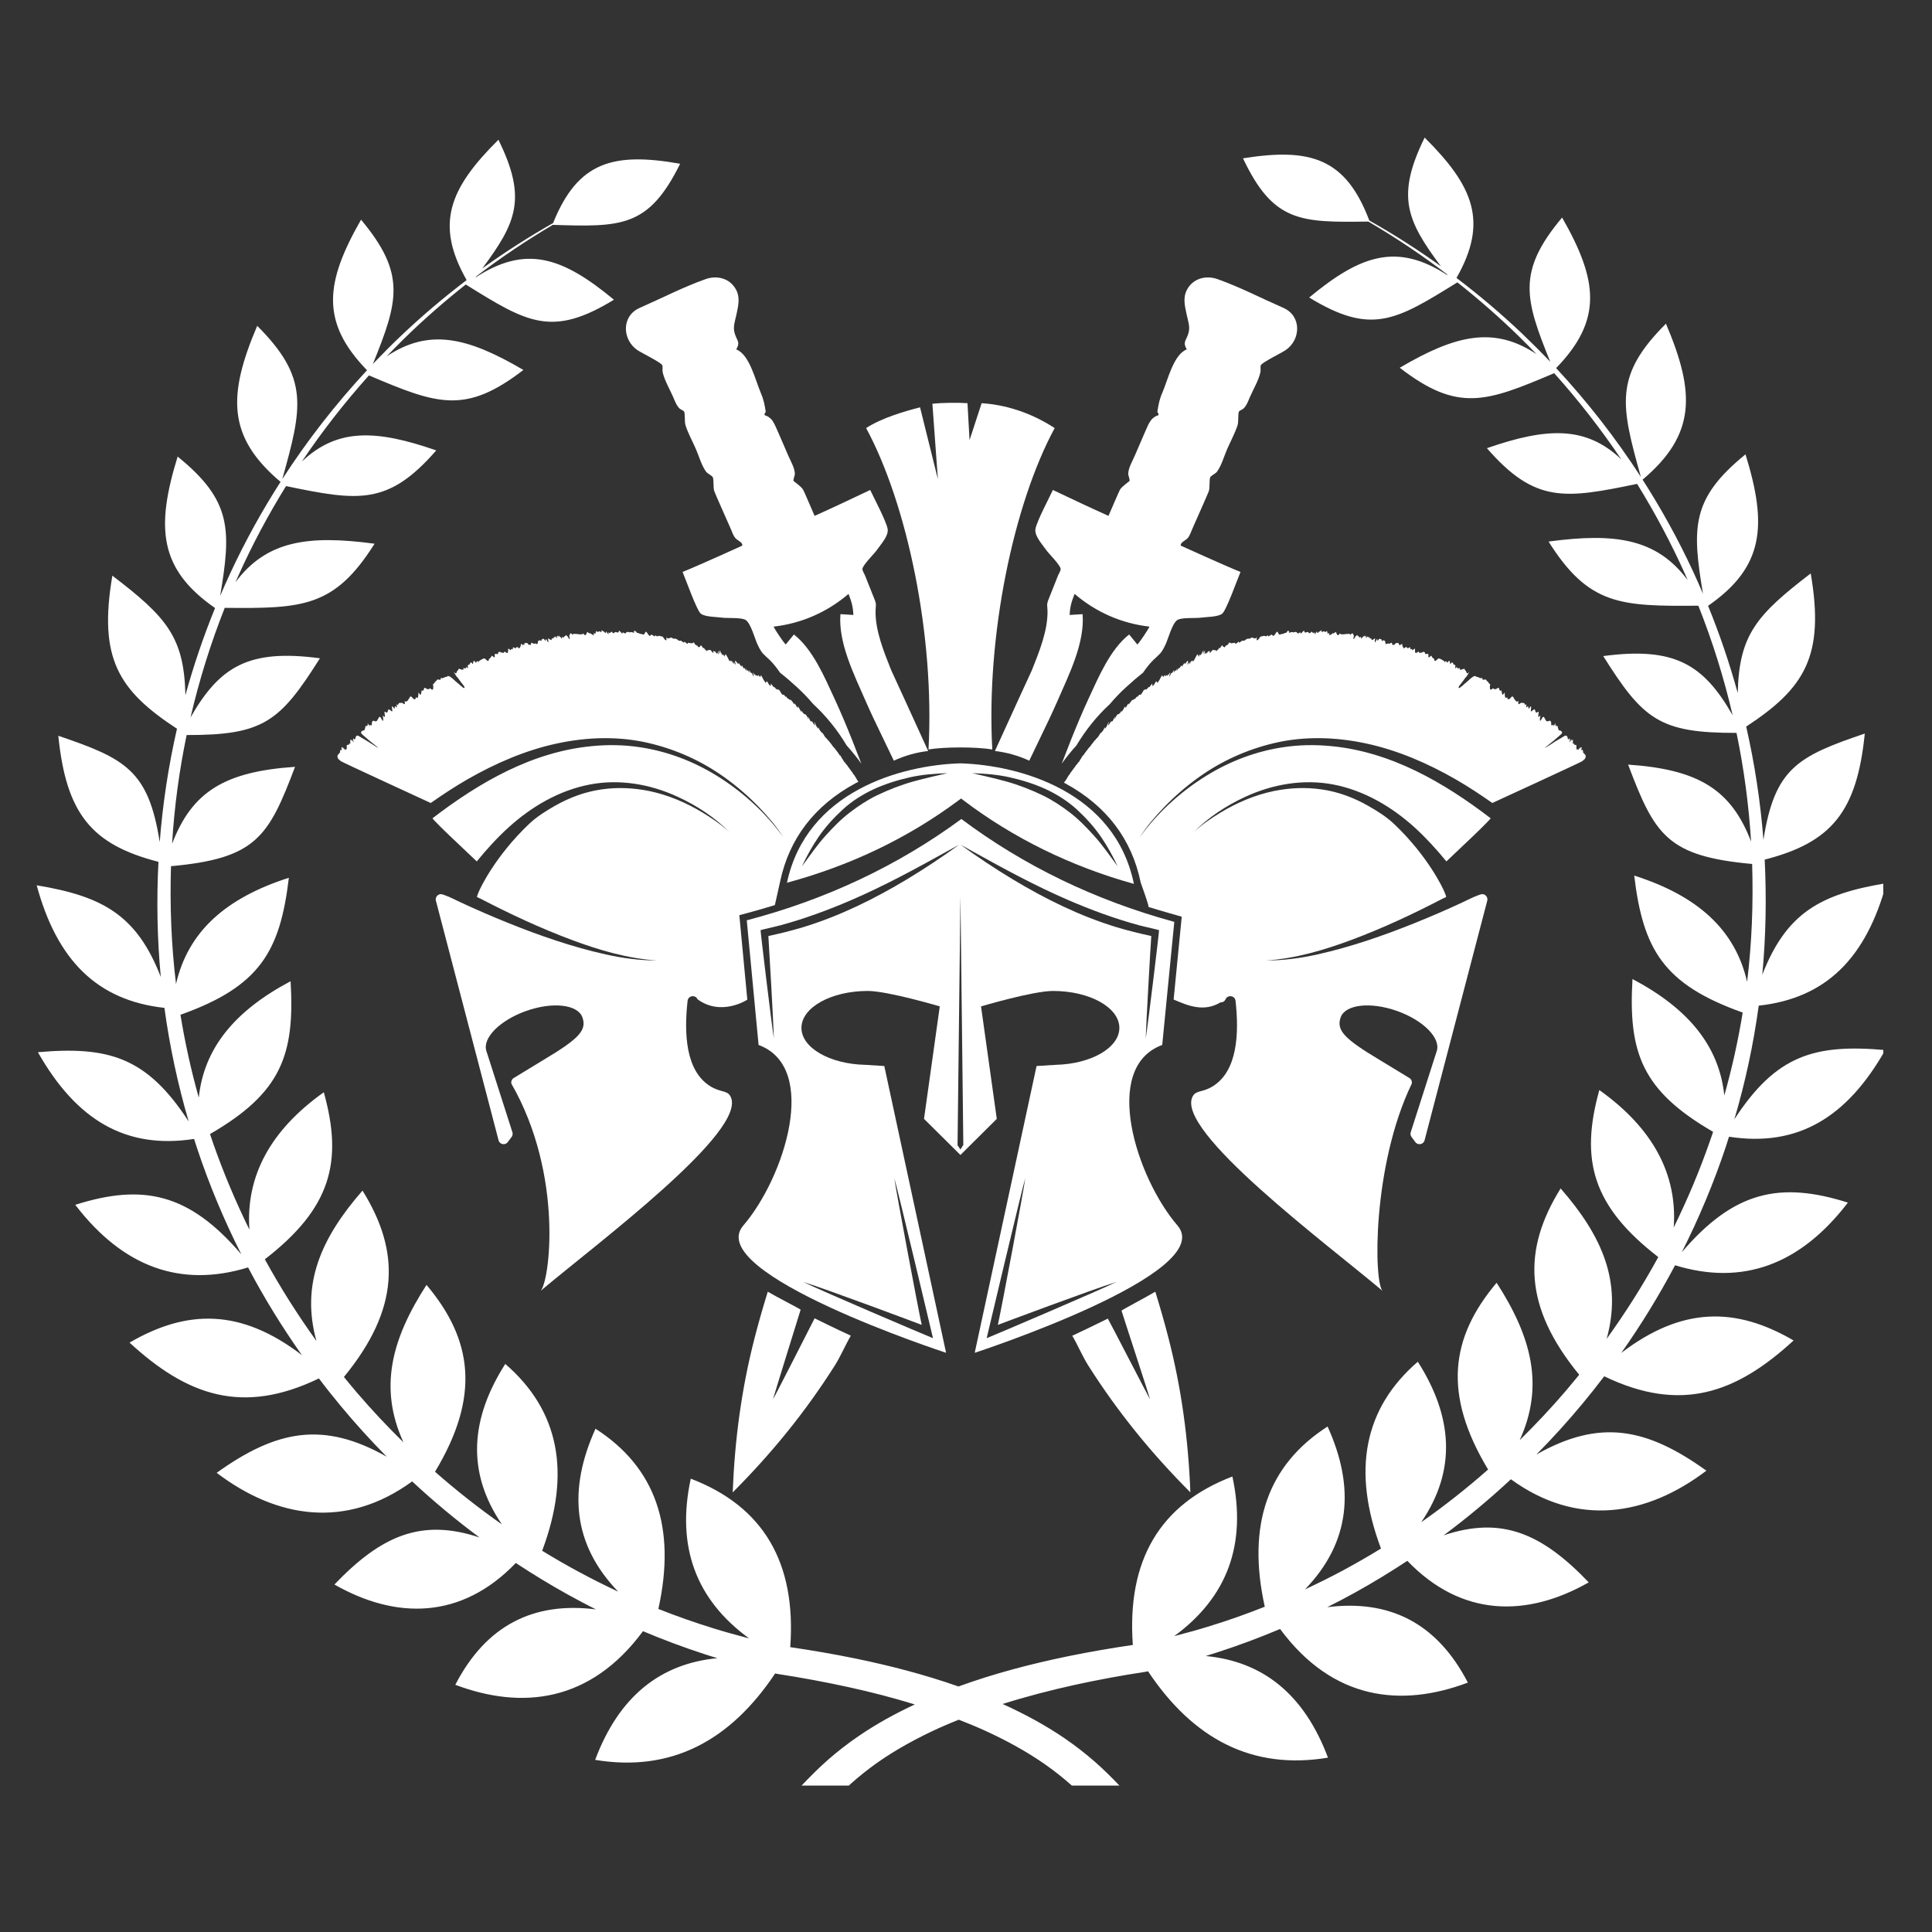
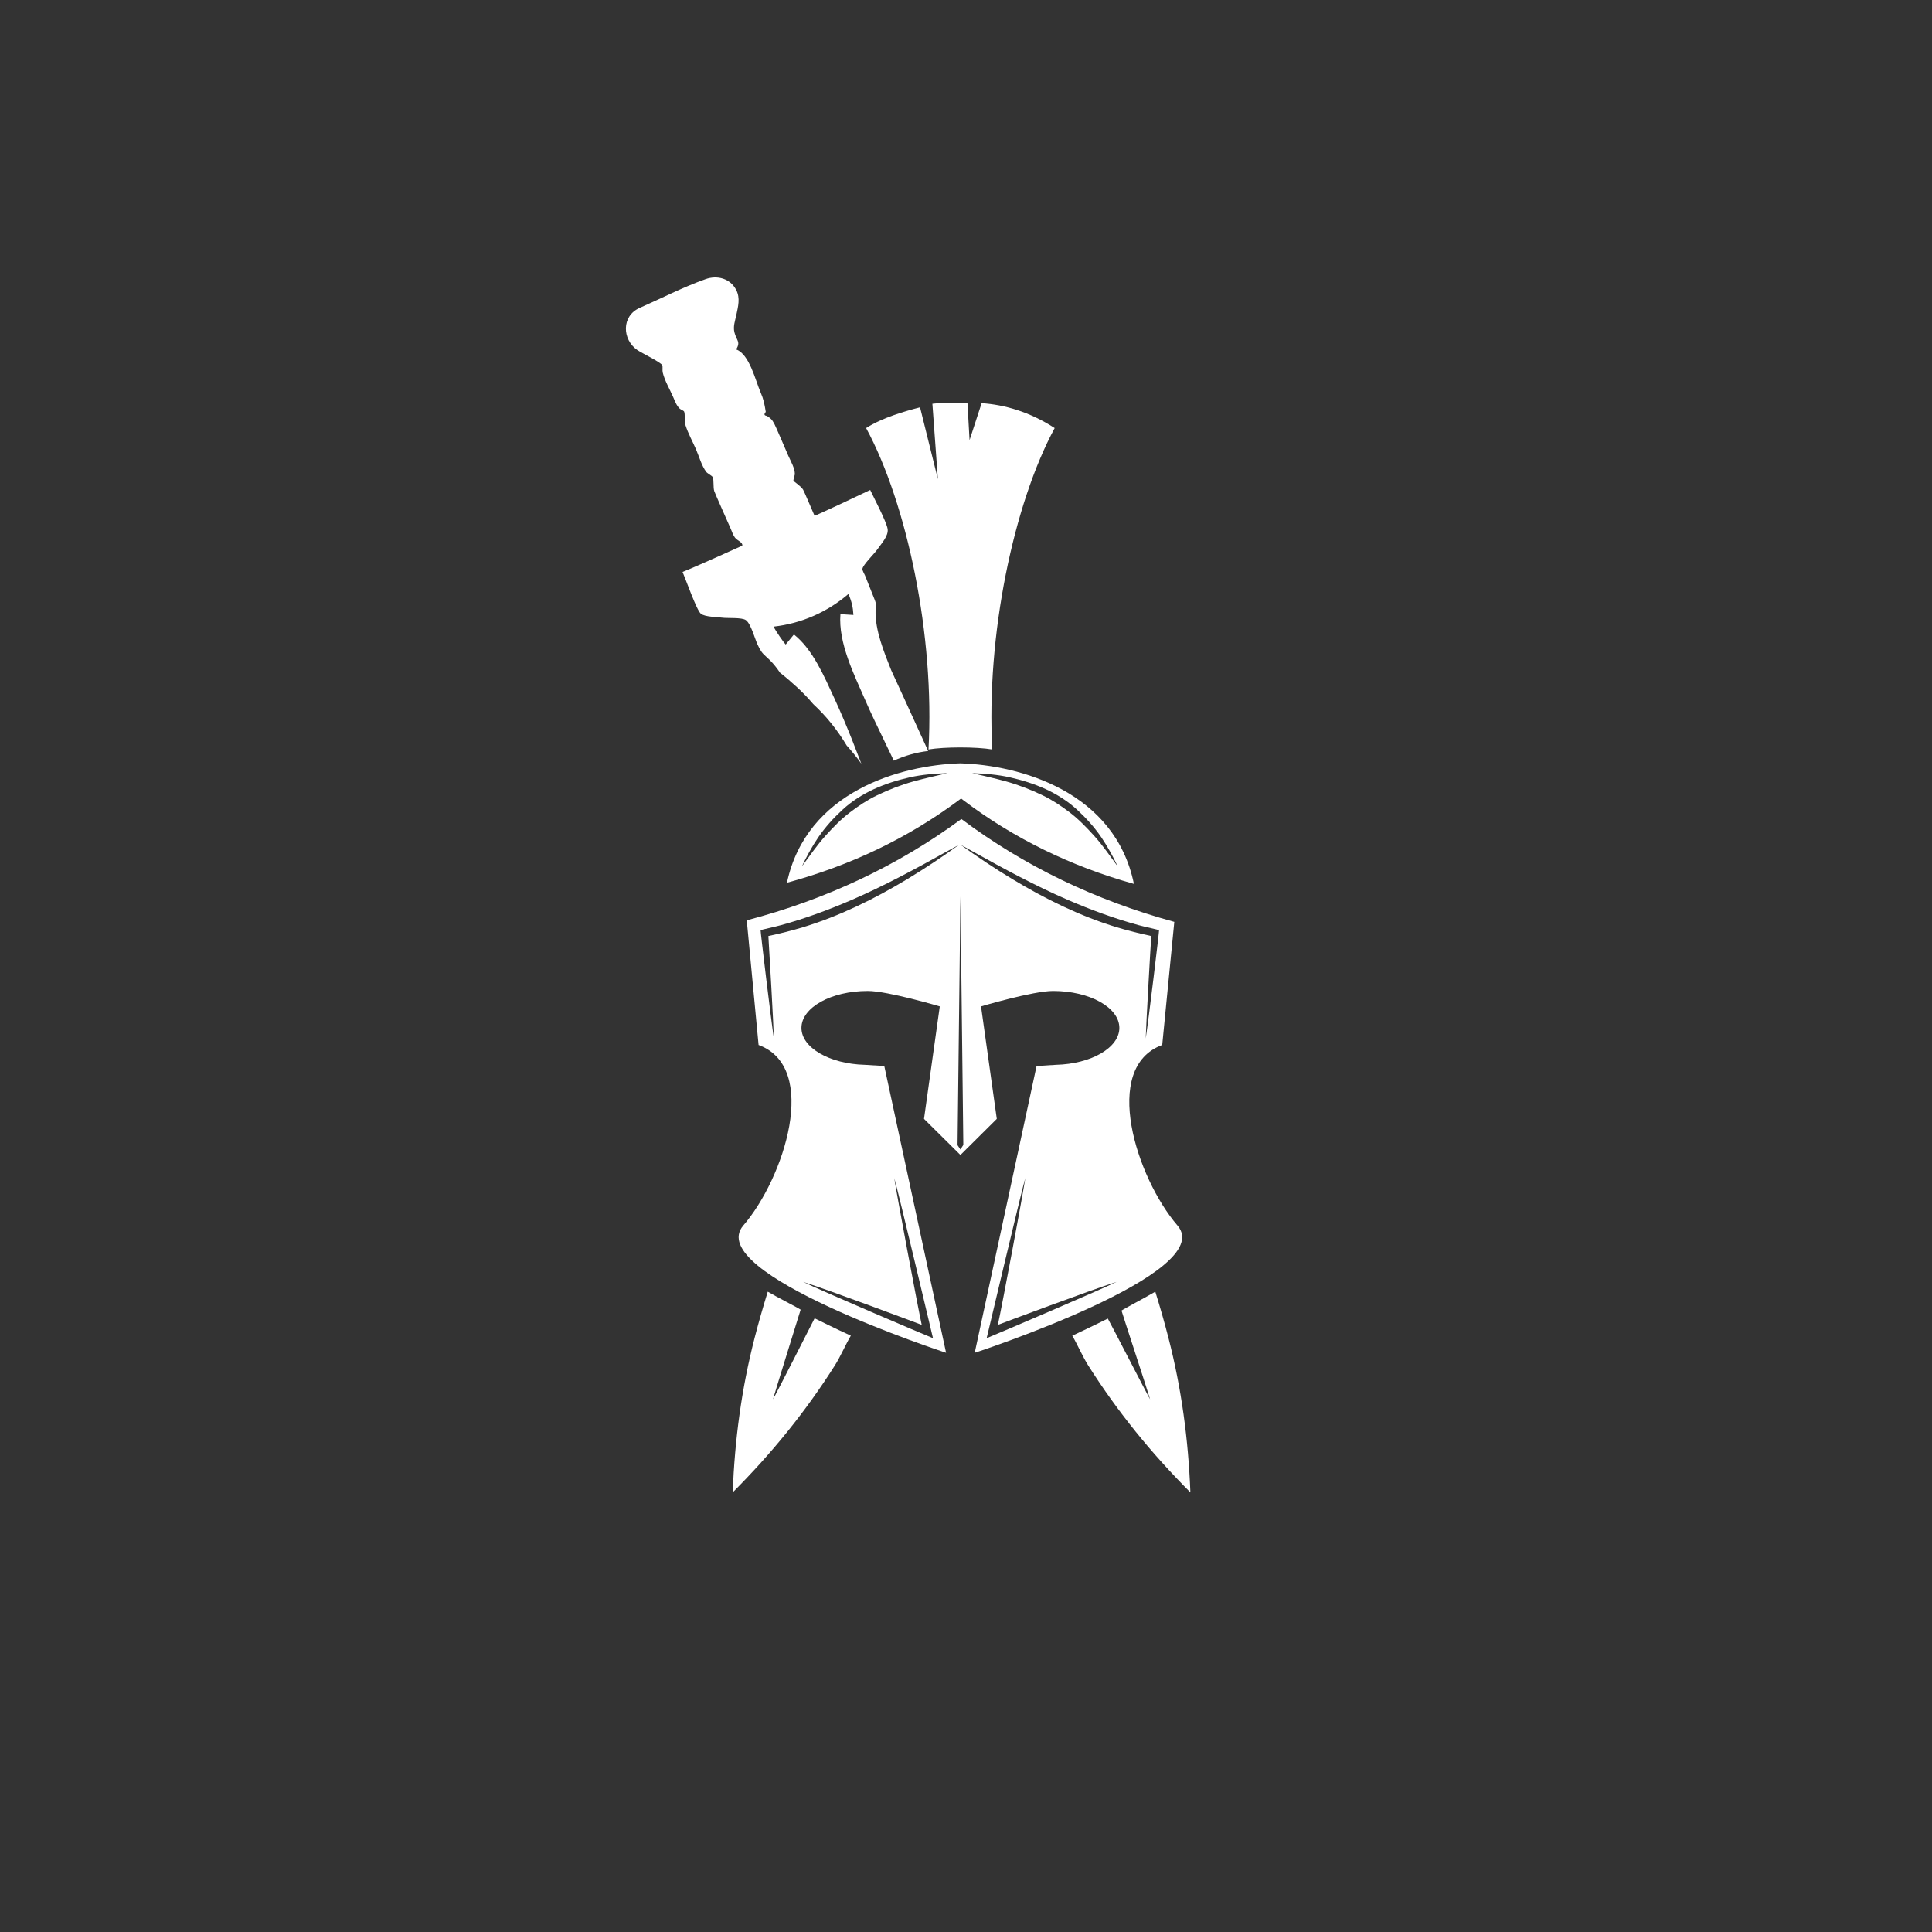
<svg xmlns="http://www.w3.org/2000/svg" width="150" viewBox="0 0 112.5 112.5" height="150" preserveAspectRatio="xMidYMid meet">
  <rect x="0" y="0" width="112.5" height="112.5" fill="#333333" stroke="none" />
  <defs>
    <clipPath id="8a5c8ef235">
-       <path d="M 2.141 8 L 109.664 8 L 109.664 104 L 2.141 104 Z M 2.141 8 " clip-rule="nonzero" />
-     </clipPath>
+       </clipPath>
  </defs>
  <path fill="#ffffff" d="M 54.066 43.641 C 54.996 43.484 56.852 43.484 57.781 43.641 C 57.414 37.016 59.023 29.344 61.414 24.926 C 59.941 23.973 58.484 23.566 57.16 23.477 L 56.457 25.629 L 56.336 23.477 C 55.82 23.441 54.859 23.445 54.293 23.512 L 54.613 27.902 L 53.574 23.719 C 52.691 23.945 51.359 24.328 50.434 24.926 C 52.824 29.344 54.434 37.016 54.066 43.641 " fill-opacity="1" fill-rule="nonzero" />
  <path fill="#ffffff" d="M 57.453 77.922 C 57.465 77.875 59.477 69.359 59.703 68.598 C 59.594 69.406 58.359 75.984 58.105 77.148 C 58.297 77.074 63.523 75.113 65.016 74.645 C 63.926 75.176 58.164 77.633 57.453 77.922 Z M 65.035 53.996 C 62.898 53.348 60.863 52.344 58.957 51.195 C 57.922 50.57 56.918 49.902 55.941 49.195 C 56.172 49.316 56.398 49.445 56.625 49.57 C 58.453 50.586 60.293 51.586 62.211 52.414 C 63.543 52.988 64.902 53.488 66.301 53.871 C 66.641 53.965 67.465 54.141 67.492 54.164 C 67.508 54.184 66.879 59.43 66.715 60.469 C 66.734 59.73 66.992 55.121 67.039 54.504 C 66.363 54.359 65.699 54.195 65.035 53.996 Z M 55.926 66.934 L 55.758 66.684 C 55.762 66.254 55.926 52.199 55.926 52.191 C 55.926 52.348 56.094 66.516 56.094 66.668 Z M 52.824 51.195 C 50.918 52.344 48.879 53.348 46.746 53.996 C 46.082 54.195 45.418 54.359 44.742 54.504 C 44.785 55.121 45.047 59.73 45.062 60.469 C 44.902 59.43 44.273 54.184 44.289 54.164 C 44.312 54.141 45.141 53.965 45.477 53.871 C 46.879 53.488 48.234 52.988 49.566 52.414 C 51.484 51.586 53.328 50.586 55.152 49.57 C 55.383 49.445 55.609 49.316 55.84 49.195 C 54.863 49.902 53.859 50.57 52.824 51.195 Z M 53.672 77.148 C 53.418 75.984 52.188 69.406 52.074 68.598 C 52.301 69.359 54.316 77.875 54.328 77.922 C 53.613 77.633 47.855 75.176 46.766 74.645 C 48.258 75.113 53.484 77.074 53.672 77.148 Z M 61.488 62.004 L 60.359 62.074 L 56.758 78.773 C 56.758 78.773 70.957 74.141 68.566 71.363 C 66.176 68.586 64.109 62.16 67.676 60.848 L 68.379 53.68 C 63.781 52.426 59.633 50.426 55.98 47.691 C 52.289 50.406 48.105 52.379 43.484 53.59 L 44.172 60.848 C 47.738 62.16 45.672 68.586 43.281 71.363 C 40.895 74.141 55.09 78.773 55.09 78.773 L 51.492 62.074 L 50.359 62.004 C 48.309 61.953 46.668 61.008 46.668 59.855 C 46.668 58.664 48.398 57.703 50.531 57.703 C 51.695 57.703 54.723 58.602 54.723 58.602 L 53.805 65.152 L 55.926 67.254 L 58.043 65.152 L 57.125 58.602 C 57.125 58.602 60.152 57.703 61.32 57.703 C 63.449 57.703 65.18 58.664 65.18 59.855 C 65.18 61.008 63.543 61.953 61.488 62.004 " fill-opacity="1" fill-rule="nonzero" />
  <path fill="#ffffff" d="M 58.793 45.262 C 59.516 45.426 60.215 45.641 60.887 45.949 C 61.539 46.25 62.184 46.656 62.715 47.145 C 63.242 47.633 63.727 48.164 64.133 48.762 C 64.496 49.301 64.805 49.859 65.082 50.449 C 64.633 49.844 64.211 49.219 63.703 48.66 C 63.262 48.172 62.801 47.695 62.277 47.297 C 61.789 46.926 61.281 46.586 60.727 46.32 C 60.035 45.984 59.32 45.707 58.578 45.5 C 57.926 45.32 57.27 45.176 56.609 45.02 C 57.34 45.047 58.078 45.102 58.793 45.262 Z M 53.199 45.5 C 52.461 45.707 51.742 45.984 51.051 46.32 C 50.5 46.586 49.992 46.926 49.504 47.297 C 48.977 47.695 48.516 48.172 48.074 48.66 C 47.57 49.219 47.145 49.844 46.695 50.449 C 46.973 49.859 47.281 49.301 47.645 48.762 C 48.051 48.164 48.535 47.633 49.066 47.145 C 49.594 46.656 50.238 46.25 50.891 45.949 C 51.566 45.641 52.262 45.426 52.984 45.262 C 53.699 45.102 54.438 45.047 55.168 45.02 C 54.512 45.176 53.852 45.32 53.199 45.5 Z M 45.824 51.402 C 49.527 50.402 52.875 48.797 55.828 46.598 L 55.965 46.496 L 56.102 46.602 C 59.023 48.812 62.344 50.441 66.027 51.469 C 64.926 46.102 59.406 44.555 55.918 44.449 C 52.445 44.555 46.957 46.086 45.824 51.402 " fill-opacity="1" fill-rule="nonzero" />
-   <path fill="#ffffff" d="M 92.285 43.949 C 92.266 43.875 92.219 43.848 92.184 43.828 C 92.188 43.68 92.156 43.625 92.074 43.699 C 92.129 43.504 92.09 43.41 91.977 43.633 C 91.984 43.578 92.023 43.43 91.953 43.586 C 91.918 43.641 91.855 43.762 91.898 43.617 C 91.801 43.699 91.785 43.609 91.793 43.469 C 91.812 43.258 91.668 43.488 91.656 43.293 C 91.613 43.309 91.562 43.352 91.59 43.184 C 91.609 43.047 91.57 43.055 91.496 43.145 C 91.555 42.945 91.473 43.117 91.453 43.129 C 91.391 43.258 91.367 43.27 91.418 43.102 C 91.41 43.043 91.43 42.926 91.363 43.039 C 91.293 43.098 91.289 42.965 91.262 42.891 C 91.23 42.832 91.176 42.82 91.113 42.848 C 91.051 42.875 90.996 42.922 90.941 42.953 C 90.809 43.035 90.668 43.105 90.535 43.191 C 90.398 43.285 90.258 43.375 90.148 43.441 C 90.039 43.508 89.965 43.551 89.953 43.543 C 90.027 43.484 90.102 43.426 90.176 43.367 C 90.383 43.203 90.594 43.035 90.789 42.855 C 90.836 42.812 90.941 42.738 90.957 42.672 C 90.977 42.605 90.91 42.578 90.863 42.543 C 90.809 42.527 90.746 42.555 90.738 42.426 C 90.695 42.395 90.723 42.176 90.621 42.301 C 90.629 42.223 90.609 42.215 90.566 42.262 C 90.547 42.238 90.629 41.965 90.5 42.234 C 90.512 42.156 90.395 42.418 90.461 42.191 C 90.387 42.242 90.309 42.301 90.328 42.078 C 90.297 42 90.266 41.918 90.172 41.996 C 90.094 42.012 90.02 42.004 89.988 41.895 C 89.934 41.844 89.922 41.68 89.824 41.766 C 89.613 42.176 89.668 41.887 89.695 41.652 C 89.609 41.766 89.551 41.801 89.578 41.613 C 89.645 41.277 89.488 41.547 89.453 41.492 C 89.387 41.488 89.41 41.188 89.27 41.355 C 89.223 41.352 89.105 41.547 89.148 41.312 C 89.168 41.141 89.168 41.027 89.027 41.277 C 88.977 41.258 89.02 41.016 88.91 41.18 C 88.824 41.285 88.945 40.844 88.809 41.078 C 88.789 40.914 88.707 40.918 88.621 40.938 C 88.582 40.824 88.352 41.219 88.422 40.824 C 88.312 40.891 88.258 40.828 88.207 40.738 C 88.141 40.699 88.133 40.504 88.023 40.57 C 87.867 40.762 87.781 40.773 87.766 40.594 C 87.629 40.734 87.625 40.52 87.617 40.32 C 87.406 40.656 87.484 40.223 87.406 40.199 C 87.277 40.316 87.332 39.953 87.199 40.074 C 87.078 40.16 87 40.145 86.938 40.074 C 86.797 40.219 86.715 40.207 86.773 39.828 C 86.68 39.84 86.664 39.648 86.574 39.66 C 86.543 39.512 86.426 39.582 86.336 39.59 C 86.332 39.48 86.297 39.449 86.234 39.504 C 86.207 39.457 86.148 39.488 86.117 39.457 C 86.09 39.41 86.039 39.43 86 39.418 C 85.961 39.402 85.922 39.383 85.887 39.355 C 85.859 39.375 85.824 39.395 85.789 39.391 C 85.742 39.422 85.684 39.469 85.617 39.523 C 85.531 39.598 85.426 39.707 85.34 39.77 C 85.262 39.82 85.148 39.957 85.086 39.984 C 85 40.07 84.957 40.07 84.934 40.059 C 84.938 39.961 84.977 39.93 85.07 39.812 C 85.148 39.734 85.336 39.426 85.398 39.395 C 85.504 39.238 85.617 39.012 85.531 39.148 C 85.406 39.297 85.398 39.141 85.355 39.062 C 85.289 39.062 85.301 38.855 85.184 38.98 C 85.156 38.953 85.121 38.965 85.059 39.031 C 85.09 38.863 84.949 39.137 85.008 38.891 C 84.93 38.922 84.844 38.965 84.828 38.816 C 84.715 39.02 84.738 38.871 84.746 38.762 C 84.719 38.742 84.719 38.652 84.656 38.723 C 84.633 38.688 84.586 38.449 84.469 38.656 C 84.391 38.68 84.473 38.285 84.281 38.598 C 84.277 38.516 84.219 38.582 84.211 38.504 C 84.199 38.449 84.094 38.625 84.105 38.504 C 84.047 38.473 83.828 38.305 83.738 38.352 C 83.621 38.477 83.52 38.562 83.516 38.383 C 83.469 38.32 83.395 38.32 83.367 38.207 C 83.34 38.098 83.129 38.461 83.18 38.145 C 83.164 37.988 83.035 38.145 82.992 38.066 C 82.961 37.961 82.91 37.91 82.805 38 C 82.738 37.977 82.629 38.086 82.613 37.934 C 82.523 37.98 82.398 38.117 82.398 37.926 C 82.383 37.879 82.422 37.68 82.336 37.809 C 82.32 37.762 82.207 37.957 82.23 37.805 C 82.191 37.812 82.18 37.754 82.117 37.82 C 82.137 37.672 82.098 37.684 82.051 37.707 C 81.934 37.828 81.934 37.633 81.844 37.684 C 81.707 37.848 81.711 37.652 81.656 37.609 C 81.684 37.438 81.605 37.547 81.586 37.5 C 81.457 37.75 81.562 37.379 81.453 37.57 C 81.449 37.484 81.445 37.402 81.391 37.445 C 81.344 37.477 81.328 37.414 81.281 37.445 C 81.211 37.535 81.148 37.605 81.145 37.523 C 81.074 37.613 81.07 37.531 81.059 37.461 C 81.031 37.348 80.871 37.574 80.844 37.457 C 80.758 37.488 80.656 37.574 80.664 37.359 C 80.621 37.281 80.555 37.258 80.457 37.332 C 80.461 37.223 80.43 37.207 80.391 37.223 C 80.359 37.203 80.344 37.145 80.262 37.266 C 80.168 37.422 80.242 37.125 80.164 37.238 C 80.016 37.543 80.047 37.359 80.074 37.195 C 80.031 37.121 79.848 37.41 79.863 37.18 C 79.805 37.234 79.805 37.137 79.766 37.148 C 79.699 37.227 79.766 36.957 79.656 37.148 C 79.68 36.988 79.609 37.082 79.539 37.168 C 79.574 36.98 79.535 36.996 79.457 37.102 C 79.504 36.883 79.371 37.137 79.359 37.074 C 79.246 37.273 79.254 37.156 79.25 37.07 C 79.125 37.215 79.137 36.992 79.051 37.031 C 79.055 36.922 78.98 37.023 78.93 37.059 C 78.809 37.281 78.777 37.27 78.84 37.016 C 78.785 36.965 78.793 36.758 78.641 36.969 C 78.629 36.809 78.039 37.043 78.031 36.875 C 77.875 37.098 77.867 36.926 77.816 36.875 C 77.816 36.684 77.633 36.977 77.609 36.859 C 77.535 36.961 77.512 36.93 77.461 36.965 C 77.387 37.062 77.41 36.91 77.402 36.84 C 77.242 37.066 77.344 36.617 77.207 36.789 C 77.121 36.832 77.105 36.684 76.984 36.816 C 76.949 36.82 76.969 36.676 76.922 36.703 C 76.84 36.824 76.848 36.711 76.766 36.836 C 76.715 36.875 76.688 36.852 76.688 36.762 C 76.621 36.848 76.504 37.062 76.566 36.805 C 76.441 36.945 76.434 36.781 76.363 36.785 C 76.223 36.973 76.219 36.801 76.148 36.801 C 76.078 36.801 75.977 36.887 75.949 36.77 C 75.949 36.586 75.691 37.082 75.727 36.809 C 75.633 36.875 75.543 36.926 75.516 36.82 C 75.461 36.781 75.387 36.797 75.305 36.828 C 75.254 36.781 75.172 36.812 75.094 36.84 C 75.016 36.953 75.121 36.586 75.012 36.785 C 75.039 36.629 74.934 36.809 74.883 36.859 C 74.828 36.824 74.719 36.934 74.656 36.914 C 74.59 36.91 74.484 37.008 74.457 36.902 C 74.398 36.883 74.426 36.629 74.246 36.934 C 74.098 37.145 74.113 36.93 74.035 36.957 C 73.961 36.98 73.832 37.145 73.828 36.98 C 73.711 37.109 73.676 37.027 73.613 37.023 C 73.535 37.047 73.473 37.047 73.395 37.07 C 73.246 37.293 73.137 37.406 73.188 37.102 C 73.066 37.25 73.051 37.121 72.969 37.164 C 72.938 37.074 72.844 37.148 72.762 37.195 C 72.703 37.184 72.641 37.18 72.559 37.23 C 72.457 37.332 72.395 37.32 72.34 37.301 C 72.262 37.336 72.133 37.508 72.129 37.352 C 72.039 37.43 71.922 37.57 71.914 37.418 C 71.836 37.469 71.793 37.41 71.707 37.48 C 71.707 37.391 71.652 37.457 71.621 37.461 C 71.625 37.371 71.594 37.367 71.492 37.551 C 71.488 37.484 71.383 37.68 71.398 37.562 C 71.293 37.758 71.285 37.695 71.273 37.648 C 71.164 37.77 71.246 37.398 71.07 37.699 C 70.969 37.883 71.066 37.547 70.926 37.844 C 70.938 37.73 70.777 38.074 70.828 37.855 C 70.75 37.91 70.727 37.816 70.648 37.859 C 70.641 37.719 70.391 38.227 70.449 37.918 C 70.445 37.848 70.352 38.02 70.367 37.898 C 70.297 38.008 70.227 38.117 70.227 38.035 C 70.254 37.891 70.098 38.227 70.145 38.031 C 70.207 37.789 70.121 37.938 70.031 38.098 C 70.145 37.719 70.059 37.875 69.926 38.145 C 69.855 38.25 69.953 37.918 69.809 38.227 C 69.766 38.266 69.809 38.07 69.742 38.172 C 69.762 38.047 69.723 38.07 69.625 38.262 C 69.484 38.559 69.461 38.547 69.465 38.461 C 69.453 38.418 69.34 38.641 69.391 38.434 C 69.234 38.77 69.246 38.664 69.27 38.527 C 69.215 38.602 69.09 38.855 69.172 38.562 C 69.223 38.285 68.992 38.746 68.973 38.656 C 69.016 38.477 68.883 38.754 68.848 38.773 C 68.773 38.895 68.824 38.688 68.77 38.766 C 68.68 38.934 68.641 38.965 68.645 38.879 C 68.586 38.965 68.465 39.207 68.559 38.895 C 68.414 39.203 68.461 39.004 68.426 39.031 C 68.273 39.363 68.406 38.945 68.344 39.039 C 68.246 39.223 68.223 39.215 68.215 39.168 C 68.059 39.512 68.066 39.418 68.145 39.148 C 68.113 39.168 67.996 39.406 68.027 39.25 C 67.945 39.402 67.934 39.363 67.934 39.289 C 67.859 39.426 67.852 39.371 67.84 39.336 C 67.867 39.203 67.754 39.43 67.73 39.422 C 67.746 39.316 67.695 39.387 67.66 39.406 C 67.727 39.164 67.609 39.41 67.52 39.582 C 67.465 39.656 67.363 39.863 67.395 39.719 C 67.336 39.805 67.387 39.605 67.324 39.707 C 67.367 39.531 67.199 39.91 67.18 39.891 C 67.148 39.906 67.098 39.973 67.094 39.922 C 67.152 39.641 66.957 40.023 66.914 40.016 C 66.895 39.941 66.73 40.246 66.727 40.133 C 66.73 40.066 66.637 40.25 66.648 40.16 C 66.641 40.121 66.586 40.195 66.512 40.336 C 66.383 40.551 66.395 40.402 66.32 40.473 C 66.273 40.535 66.215 40.633 66.227 40.543 C 66.199 40.551 66.133 40.668 66.109 40.676 C 66.059 40.691 65.988 40.762 65.938 40.777 C 65.977 40.617 65.824 40.961 65.852 40.832 C 65.762 41.008 65.758 40.961 65.707 41.035 C 65.734 40.906 65.695 40.957 65.621 41.098 C 65.539 41.258 65.555 41.16 65.508 41.227 C 65.559 41.039 65.504 41.129 65.422 41.289 C 65.352 41.414 65.297 41.504 65.312 41.414 C 65.332 41.305 65.215 41.559 65.203 41.527 C 65.176 41.555 65.133 41.609 65.121 41.594 C 65.121 41.539 65.066 41.625 65.043 41.633 C 65.031 41.637 64.984 41.742 64.973 41.746 C 64.891 41.934 64.875 41.953 64.918 41.809 C 64.934 41.746 64.941 41.691 64.887 41.805 C 64.891 41.777 64.82 41.934 64.785 42 C 64.789 41.941 64.703 42.113 64.734 41.98 C 64.703 42.012 64.684 42.008 64.621 42.129 C 64.57 42.211 64.535 42.254 64.527 42.223 C 64.559 42.117 64.551 42.109 64.562 42.047 C 64.562 42.035 64.57 41.98 64.449 42.281 C 64.406 42.34 64.34 42.465 64.336 42.426 C 64.355 42.328 64.348 42.305 64.25 42.508 C 64.184 42.637 64.203 42.535 64.141 42.656 C 64.098 42.699 64.098 42.629 64.008 42.809 C 63.957 42.871 63.871 43.027 63.867 42.973 C 63.816 43.047 63.762 43.121 63.738 43.121 C 63.691 43.184 63.641 43.258 63.602 43.301 C 63.566 43.332 63.492 43.461 63.457 43.492 C 63.41 43.551 63.395 43.535 63.332 43.641 C 63.293 43.684 63.242 43.754 63.199 43.812 C 63.16 43.855 63.078 44.016 63.066 43.988 C 63.059 43.949 62.938 44.215 62.922 44.199 C 62.871 44.281 62.754 44.527 62.805 44.348 C 62.719 44.516 62.688 44.539 62.668 44.539 C 62.598 44.668 62.57 44.691 62.543 44.715 C 62.461 44.871 62.492 44.734 62.398 44.941 C 62.418 44.828 62.305 45.078 62.281 45.094 C 62.262 45.098 62.211 45.184 62.164 45.258 C 62.098 45.387 62.074 45.395 62.023 45.484 C 61.996 45.523 61.98 45.531 61.953 45.574 C 61.988 45.594 62.027 45.613 62.062 45.633 C 64.438 46.934 65.906 48.871 66.422 51.387 C 66.422 51.387 66.867 52.629 66.871 52.75 C 66.871 52.75 66.875 52.773 66.879 52.812 C 67.41 52.984 68.812 53.379 68.812 53.379 L 68.34 58.203 C 69.152 58.551 70.094 58.957 71.07 58.367 C 71.195 58.375 71.312 58.305 71.363 58.188 C 71.492 57.906 71.91 57.969 71.945 58.277 C 72.164 60.227 72.039 62.344 70.652 63.234 C 70.035 63.629 69.66 63.469 69.457 63.828 C 68.336 65.805 77.301 72.461 80.516 75.176 C 79.988 74.727 79.895 67.883 82.207 63.102 C 82.234 62.984 82.191 62.867 82.102 62.793 C 82.102 62.793 80.441 61.781 80.328 61.715 C 78.289 60.496 77.801 59.996 78.066 59.242 C 78.332 58.488 79.801 58.32 81.344 58.867 C 82.887 59.41 83.922 60.465 83.656 61.219 C 83.633 61.289 82.148 65.926 82.148 65.926 C 82.117 66.02 82.133 66.121 82.191 66.203 L 82.414 66.504 C 82.566 66.707 82.891 66.645 82.953 66.398 L 86.602 52.449 C 86.645 52.293 86.551 52.125 86.395 52.078 C 86.281 52.043 86.176 52.094 86.07 52.133 C 85.762 52.242 85.469 52.402 85.172 52.539 C 84.266 52.961 83.348 53.359 82.418 53.734 C 80.566 54.48 78.672 55.137 76.723 55.574 C 75.734 55.797 74.734 55.926 73.723 55.93 C 75.441 55.816 77.105 55.324 78.715 54.723 C 80.531 54.043 82.293 53.219 84.012 52.324 C 84.047 52.305 84.203 52.25 84.215 52.215 C 84.219 52.207 84.137 52.008 84.109 51.938 C 84.023 51.711 83.145 49.859 81.203 48.004 C 80.746 47.566 80.203 47.227 79.652 46.914 C 78.82 46.441 77.918 46.105 76.969 45.969 C 76.043 45.832 75.098 45.875 74.188 46.059 C 73.078 46.289 72.023 46.738 71.059 47.324 C 70.508 47.656 69.965 48.031 69.5 48.469 C 70.348 47.598 71.43 46.895 72.531 46.391 C 74.117 45.66 75.902 45.352 77.629 45.68 C 79.418 46.02 81.035 46.969 82.375 48.184 C 83.043 48.793 83.652 49.461 84.223 50.16 C 84.703 49.703 85.188 49.246 85.668 48.789 C 85.961 48.516 86.785 47.707 86.801 47.648 C 84.074 45.559 80.984 43.77 77.5 43.445 C 76.57 43.355 75.629 43.371 74.707 43.512 C 73.129 43.75 71.617 44.324 70.258 45.164 C 68.867 46.02 67.602 47.141 66.602 48.438 C 66.52 48.547 66.438 48.656 66.359 48.77 C 66.762 48.125 67.273 47.535 67.797 46.992 C 68.41 46.355 69.082 45.777 69.801 45.262 C 71.125 44.312 72.617 43.641 74.195 43.27 C 75.953 42.855 77.781 42.914 79.535 43.289 C 81.383 43.684 83.121 44.441 84.754 45.375 C 85.492 45.801 86.203 46.27 86.898 46.758 C 86.898 46.758 92.137 44.352 92.148 44.316 C 92.156 44.293 92.246 44.238 92.266 44.211 C 92.289 44.18 92.324 44.133 92.332 44.094 C 92.328 44.082 92.348 43.914 92.285 43.949 " fill-opacity="1" fill-rule="nonzero" />
-   <path fill="#ffffff" d="M 41.332 63.234 C 39.941 62.344 39.82 60.227 40.039 58.277 C 40.074 57.969 40.492 57.906 40.617 58.188 C 42.008 59.207 43.516 58.211 43.516 58.211 L 43.051 53.289 L 43.383 53.203 C 43.969 53.047 44.547 52.879 45.121 52.703 C 45.145 52.602 45.43 51.316 45.43 51.316 C 45.961 48.824 47.43 46.906 49.801 45.617 C 49.859 45.586 49.926 45.551 49.988 45.52 C 49.98 45.508 49.969 45.5 49.957 45.484 C 49.906 45.395 49.887 45.387 49.82 45.258 C 49.773 45.184 49.723 45.098 49.703 45.094 C 49.676 45.078 49.562 44.828 49.586 44.941 C 49.488 44.734 49.523 44.871 49.441 44.715 C 49.414 44.691 49.387 44.668 49.316 44.539 C 49.297 44.539 49.266 44.516 49.18 44.348 C 49.23 44.527 49.113 44.281 49.062 44.199 C 49.047 44.215 48.926 43.949 48.918 43.988 C 48.906 44.016 48.82 43.855 48.785 43.812 C 48.738 43.754 48.691 43.684 48.652 43.641 C 48.59 43.535 48.57 43.551 48.527 43.492 C 48.492 43.461 48.418 43.332 48.383 43.301 C 48.344 43.258 48.289 43.184 48.242 43.121 C 48.219 43.121 48.168 43.047 48.113 42.973 C 48.109 43.027 48.027 42.871 47.977 42.809 C 47.887 42.629 47.887 42.699 47.844 42.656 C 47.777 42.535 47.801 42.637 47.73 42.508 C 47.637 42.305 47.629 42.328 47.645 42.426 C 47.645 42.465 47.578 42.34 47.535 42.281 C 47.41 41.98 47.422 42.035 47.418 42.047 C 47.434 42.109 47.426 42.117 47.457 42.223 C 47.449 42.254 47.414 42.211 47.363 42.129 C 47.301 42.008 47.281 42.012 47.25 41.98 C 47.281 42.113 47.195 41.941 47.199 42 C 47.164 41.934 47.094 41.777 47.094 41.805 C 47.043 41.691 47.051 41.746 47.066 41.809 C 47.109 41.953 47.094 41.934 47.012 41.746 C 47 41.742 46.949 41.637 46.941 41.633 C 46.914 41.625 46.863 41.539 46.863 41.594 C 46.848 41.609 46.809 41.555 46.777 41.527 C 46.77 41.559 46.652 41.305 46.672 41.414 C 46.688 41.504 46.629 41.414 46.562 41.289 C 46.48 41.129 46.426 41.039 46.477 41.227 C 46.43 41.16 46.445 41.258 46.363 41.098 C 46.289 40.957 46.25 40.906 46.273 41.035 C 46.227 40.961 46.223 41.008 46.133 40.832 C 46.16 40.961 46.008 40.617 46.047 40.777 C 45.996 40.762 45.926 40.691 45.875 40.676 C 45.848 40.668 45.781 40.551 45.758 40.543 C 45.77 40.633 45.711 40.535 45.664 40.473 C 45.59 40.402 45.602 40.551 45.473 40.336 C 45.398 40.195 45.344 40.121 45.336 40.16 C 45.348 40.25 45.254 40.066 45.254 40.133 C 45.25 40.246 45.086 39.941 45.07 40.016 C 45.023 40.023 44.832 39.641 44.891 39.922 C 44.883 39.973 44.832 39.906 44.805 39.891 C 44.785 39.91 44.617 39.531 44.66 39.707 C 44.598 39.605 44.648 39.805 44.59 39.719 C 44.621 39.863 44.516 39.656 44.461 39.582 C 44.371 39.41 44.254 39.164 44.324 39.406 C 44.289 39.387 44.238 39.316 44.25 39.422 C 44.23 39.43 44.117 39.203 44.141 39.336 C 44.129 39.371 44.125 39.426 44.047 39.289 C 44.051 39.363 44.039 39.402 43.953 39.25 C 43.988 39.406 43.871 39.168 43.84 39.148 C 43.914 39.418 43.926 39.512 43.766 39.168 C 43.758 39.215 43.734 39.223 43.641 39.039 C 43.578 38.945 43.711 39.363 43.559 39.031 C 43.52 39.004 43.57 39.203 43.426 38.895 C 43.52 39.207 43.398 38.965 43.34 38.879 C 43.344 38.965 43.305 38.934 43.215 38.766 C 43.16 38.688 43.211 38.895 43.137 38.773 C 43.102 38.754 42.969 38.477 43.012 38.656 C 42.988 38.746 42.758 38.285 42.809 38.562 C 42.895 38.855 42.77 38.602 42.715 38.527 C 42.738 38.664 42.75 38.77 42.594 38.434 C 42.645 38.641 42.531 38.418 42.52 38.461 C 42.523 38.547 42.5 38.559 42.359 38.262 C 42.258 38.07 42.223 38.047 42.238 38.172 C 42.172 38.07 42.219 38.266 42.176 38.227 C 42.031 37.918 42.125 38.25 42.059 38.145 C 41.926 37.875 41.836 37.719 41.953 38.098 C 41.863 37.938 41.777 37.789 41.84 38.031 C 41.887 38.227 41.73 37.891 41.754 38.035 C 41.758 38.117 41.688 38.008 41.617 37.898 C 41.633 38.02 41.539 37.848 41.535 37.918 C 41.594 38.227 41.34 37.719 41.336 37.859 C 41.258 37.816 41.234 37.91 41.152 37.855 C 41.207 38.074 41.047 37.73 41.059 37.844 C 40.914 37.547 41.012 37.883 40.914 37.699 C 40.738 37.398 40.816 37.77 40.711 37.648 C 40.699 37.695 40.691 37.758 40.586 37.562 C 40.602 37.68 40.496 37.484 40.492 37.551 C 40.391 37.367 40.359 37.371 40.363 37.461 C 40.332 37.457 40.273 37.391 40.277 37.48 C 40.188 37.41 40.148 37.469 40.066 37.418 C 40.062 37.57 39.945 37.43 39.852 37.352 C 39.848 37.508 39.723 37.336 39.645 37.301 C 39.59 37.32 39.527 37.332 39.426 37.23 C 39.344 37.18 39.281 37.184 39.219 37.195 C 39.137 37.148 39.047 37.074 39.016 37.164 C 38.934 37.121 38.918 37.25 38.797 37.102 C 38.848 37.406 38.738 37.293 38.586 37.07 C 38.512 37.047 38.445 37.047 38.371 37.023 C 38.309 37.027 38.273 37.109 38.156 36.98 C 38.152 37.145 38.023 36.98 37.949 36.957 C 37.871 36.93 37.887 37.145 37.738 36.934 C 37.555 36.629 37.586 36.883 37.523 36.902 C 37.496 37.008 37.391 36.91 37.328 36.914 C 37.266 36.934 37.156 36.824 37.102 36.859 C 37.047 36.809 36.945 36.629 36.973 36.785 C 36.859 36.586 36.965 36.953 36.887 36.84 C 36.809 36.812 36.73 36.781 36.68 36.828 C 36.598 36.797 36.523 36.781 36.469 36.82 C 36.441 36.926 36.352 36.875 36.258 36.809 C 36.289 37.082 36.035 36.586 36.035 36.77 C 36.008 36.887 35.906 36.801 35.836 36.801 C 35.766 36.801 35.762 36.973 35.621 36.785 C 35.547 36.781 35.539 36.945 35.418 36.805 C 35.48 37.062 35.363 36.848 35.297 36.762 C 35.297 36.852 35.27 36.875 35.219 36.836 C 35.137 36.711 35.141 36.824 35.062 36.703 C 35.016 36.676 35.035 36.82 35 36.816 C 34.879 36.684 34.863 36.832 34.773 36.789 C 34.641 36.617 34.738 37.066 34.582 36.84 C 34.574 36.91 34.598 37.062 34.523 36.965 C 34.473 36.93 34.449 36.961 34.375 36.859 C 34.348 36.977 34.168 36.684 34.168 36.875 C 34.113 36.926 34.109 37.098 33.953 36.875 C 33.945 37.043 33.352 36.809 33.344 36.969 C 33.191 36.758 33.195 36.965 33.145 37.016 C 33.203 37.27 33.172 37.281 33.051 37.059 C 33.004 37.023 32.93 36.922 32.934 37.031 C 32.848 36.992 32.859 37.215 32.73 37.07 C 32.727 37.156 32.734 37.273 32.625 37.074 C 32.613 37.137 32.48 36.883 32.527 37.102 C 32.449 36.996 32.406 36.98 32.445 37.168 C 32.375 37.082 32.301 36.988 32.328 37.148 C 32.219 36.957 32.285 37.227 32.219 37.148 C 32.18 37.137 32.18 37.234 32.121 37.18 C 32.137 37.41 31.953 37.121 31.91 37.195 C 31.938 37.359 31.969 37.543 31.82 37.238 C 31.738 37.125 31.816 37.422 31.719 37.266 C 31.637 37.145 31.625 37.203 31.594 37.223 C 31.551 37.207 31.523 37.223 31.527 37.332 C 31.426 37.258 31.363 37.281 31.32 37.359 C 31.328 37.574 31.223 37.488 31.141 37.457 C 31.109 37.574 30.953 37.348 30.926 37.461 C 30.914 37.531 30.91 37.613 30.84 37.523 C 30.836 37.605 30.773 37.535 30.703 37.445 C 30.652 37.414 30.641 37.477 30.594 37.445 C 30.539 37.402 30.535 37.484 30.531 37.57 C 30.422 37.379 30.527 37.75 30.398 37.5 C 30.379 37.547 30.301 37.438 30.328 37.609 C 30.273 37.652 30.273 37.848 30.141 37.684 C 30.047 37.633 30.051 37.828 29.934 37.707 C 29.887 37.684 29.848 37.672 29.867 37.82 C 29.805 37.754 29.793 37.812 29.754 37.805 C 29.773 37.957 29.664 37.762 29.648 37.809 C 29.562 37.68 29.602 37.879 29.582 37.926 C 29.586 38.117 29.461 37.98 29.371 37.934 C 29.355 38.086 29.242 37.977 29.18 38 C 29.074 37.91 29.023 37.961 28.992 38.066 C 28.949 38.145 28.816 37.988 28.805 38.145 C 28.855 38.461 28.645 38.098 28.617 38.207 C 28.586 38.32 28.516 38.32 28.469 38.383 C 28.465 38.562 28.359 38.477 28.242 38.352 C 28.152 38.305 27.934 38.473 27.879 38.504 C 27.887 38.625 27.785 38.449 27.77 38.504 C 27.766 38.582 27.707 38.516 27.703 38.598 C 27.512 38.285 27.594 38.68 27.512 38.656 C 27.398 38.449 27.352 38.688 27.328 38.723 C 27.266 38.652 27.266 38.742 27.238 38.762 C 27.246 38.871 27.266 39.02 27.156 38.816 C 27.141 38.965 27.055 38.922 26.977 38.891 C 27.035 39.137 26.895 38.863 26.926 39.031 C 26.863 38.965 26.824 38.953 26.801 38.98 C 26.684 38.855 26.695 39.062 26.625 39.062 C 26.586 39.141 26.578 39.297 26.453 39.148 C 26.363 39.012 26.477 39.238 26.586 39.395 C 26.648 39.426 26.836 39.734 26.914 39.812 C 27.008 39.93 27.047 39.961 27.051 40.059 C 27.027 40.07 26.984 40.07 26.898 39.984 C 26.836 39.957 26.723 39.82 26.641 39.77 C 26.559 39.707 26.453 39.598 26.367 39.523 C 26.301 39.469 26.242 39.422 26.195 39.391 C 26.16 39.395 26.125 39.375 26.094 39.355 C 26.062 39.383 26.023 39.402 25.984 39.418 C 25.945 39.43 25.895 39.41 25.863 39.457 C 25.832 39.488 25.777 39.457 25.75 39.504 C 25.684 39.449 25.652 39.48 25.648 39.59 C 25.559 39.582 25.441 39.512 25.41 39.66 C 25.32 39.648 25.305 39.84 25.211 39.828 C 25.27 40.207 25.188 40.219 25.043 40.074 C 24.984 40.145 24.906 40.16 24.785 40.074 C 24.652 39.953 24.707 40.316 24.574 40.199 C 24.5 40.223 24.578 40.656 24.367 40.32 C 24.359 40.52 24.355 40.734 24.219 40.594 C 24.203 40.773 24.113 40.762 23.961 40.57 C 23.852 40.504 23.844 40.699 23.773 40.738 C 23.727 40.828 23.668 40.891 23.562 40.824 C 23.633 41.219 23.402 40.824 23.363 40.938 C 23.277 40.918 23.195 40.914 23.176 41.078 C 23.035 40.844 23.16 41.285 23.07 41.18 C 22.961 41.016 23.004 41.258 22.957 41.277 C 22.816 41.027 22.812 41.141 22.836 41.312 C 22.879 41.547 22.758 41.352 22.715 41.355 C 22.574 41.188 22.598 41.488 22.531 41.492 C 22.496 41.547 22.34 41.277 22.406 41.613 C 22.434 41.801 22.375 41.766 22.289 41.652 C 22.316 41.887 22.371 42.176 22.16 41.766 C 22.059 41.68 22.047 41.844 21.992 41.895 C 21.961 42.004 21.891 42.012 21.809 41.996 C 21.719 41.918 21.688 42 21.652 42.078 C 21.676 42.301 21.598 42.242 21.523 42.191 C 21.59 42.418 21.473 42.156 21.48 42.234 C 21.355 41.965 21.434 42.238 21.418 42.262 C 21.375 42.215 21.355 42.223 21.363 42.301 C 21.258 42.176 21.285 42.395 21.246 42.426 C 21.238 42.555 21.172 42.527 21.121 42.543 C 21.074 42.578 21.008 42.605 21.027 42.672 C 21.043 42.738 21.148 42.812 21.195 42.855 C 21.391 43.035 21.602 43.203 21.809 43.367 C 21.883 43.426 21.957 43.484 22.031 43.543 C 22.02 43.551 21.941 43.508 21.836 43.441 C 21.727 43.375 21.586 43.285 21.445 43.191 C 21.316 43.105 21.176 43.035 21.043 42.953 C 20.988 42.922 20.93 42.875 20.871 42.848 C 20.809 42.82 20.754 42.832 20.723 42.891 C 20.695 42.965 20.691 43.098 20.621 43.039 C 20.551 42.926 20.57 43.043 20.566 43.102 C 20.613 43.27 20.594 43.258 20.527 43.129 C 20.508 43.117 20.43 42.945 20.488 43.145 C 20.414 43.055 20.375 43.047 20.395 43.184 C 20.418 43.352 20.371 43.309 20.328 43.293 C 20.316 43.488 20.172 43.258 20.191 43.469 C 20.199 43.609 20.184 43.699 20.086 43.617 C 20.129 43.762 20.066 43.641 20.031 43.586 C 19.961 43.43 20 43.578 20.008 43.633 C 19.895 43.41 19.855 43.504 19.906 43.699 C 19.828 43.625 19.793 43.68 19.797 43.828 C 19.766 43.848 19.719 43.875 19.699 43.949 C 19.637 43.914 19.656 44.082 19.652 44.094 C 19.66 44.133 19.695 44.18 19.715 44.211 C 19.738 44.238 19.824 44.293 19.836 44.316 C 19.848 44.352 25.082 46.758 25.082 46.758 C 25.777 46.27 26.488 45.801 27.23 45.375 C 28.863 44.441 30.602 43.684 32.449 43.289 C 34.203 42.914 36.031 42.855 37.785 43.27 C 39.367 43.641 40.859 44.312 42.184 45.262 C 42.902 45.777 43.574 46.355 44.188 46.992 C 44.711 47.535 45.219 48.125 45.625 48.77 C 45.547 48.656 45.465 48.547 45.379 48.438 C 44.383 47.141 43.117 46.02 41.727 45.164 C 40.367 44.324 38.855 43.75 37.273 43.512 C 36.352 43.371 35.41 43.355 34.484 43.445 C 30.996 43.77 27.91 45.559 25.184 47.648 C 25.195 47.707 26.023 48.516 26.316 48.789 C 26.797 49.246 27.281 49.703 27.762 50.16 C 28.332 49.461 28.938 48.793 29.609 48.184 C 30.945 46.969 32.562 46.02 34.355 45.68 C 36.082 45.352 37.867 45.66 39.449 46.391 C 40.551 46.895 41.637 47.598 42.484 48.469 C 42.02 48.031 41.473 47.656 40.926 47.324 C 39.957 46.738 38.906 46.289 37.797 46.059 C 36.883 45.875 35.941 45.832 35.016 45.969 C 34.066 46.105 33.164 46.441 32.328 46.914 C 31.777 47.227 31.238 47.566 30.781 48.004 C 28.84 49.859 27.961 51.711 27.875 51.938 C 27.848 52.008 27.766 52.207 27.77 52.215 C 27.777 52.25 27.934 52.305 27.969 52.324 C 29.691 53.219 31.453 54.043 33.27 54.723 C 34.879 55.324 36.539 55.816 38.262 55.93 C 37.25 55.926 36.25 55.797 35.262 55.574 C 33.309 55.137 31.418 54.48 29.566 53.734 C 28.637 53.359 27.719 52.961 26.812 52.539 C 26.516 52.402 26.223 52.242 25.914 52.133 C 25.809 52.094 25.703 52.043 25.59 52.078 C 25.434 52.125 25.34 52.293 25.383 52.449 L 29.031 66.398 C 29.094 66.645 29.418 66.707 29.566 66.504 L 29.793 66.203 C 29.852 66.121 29.867 66.02 29.836 65.926 C 29.836 65.926 28.352 61.289 28.328 61.219 C 28.062 60.465 29.098 59.41 30.641 58.867 C 32.184 58.32 33.648 58.488 33.914 59.242 C 34.184 59.996 33.695 60.496 31.652 61.715 C 31.543 61.781 29.883 62.793 29.883 62.793 C 29.793 62.867 29.75 62.984 29.777 63.102 C 32.852 68.445 31.996 74.727 31.469 75.176 C 34.684 72.461 43.648 65.805 42.527 63.828 C 42.324 63.469 41.949 63.629 41.332 63.234 " fill-opacity="1" fill-rule="nonzero" />
  <path fill="#ffffff" d="M 37.117 20.387 C 37.371 20.559 38.484 21.098 38.562 21.266 C 38.602 21.355 38.559 21.566 38.59 21.688 C 38.707 22.176 38.996 22.656 39.195 23.113 C 39.301 23.355 39.391 23.621 39.586 23.801 C 39.629 23.84 39.812 23.918 39.832 23.957 C 39.906 24.098 39.848 24.555 39.918 24.766 C 40.07 25.242 40.328 25.703 40.527 26.16 C 40.707 26.578 40.852 27.113 41.125 27.48 C 41.191 27.566 41.461 27.703 41.5 27.781 C 41.578 27.922 41.52 28.379 41.59 28.594 C 41.641 28.75 42.301 30.219 42.555 30.801 C 42.625 30.965 42.688 31.16 42.797 31.305 C 42.941 31.492 43.258 31.566 43.223 31.773 C 43.223 31.773 40.637 32.949 39.746 33.305 C 39.93 33.73 40.566 35.539 40.809 35.734 C 41.055 35.93 41.75 35.922 42.039 35.965 C 42.363 36.012 43.199 35.938 43.438 36.113 C 43.734 36.336 43.957 37.207 44.117 37.543 C 44.281 37.883 44.355 38.008 44.605 38.23 C 44.68 38.297 44.754 38.363 44.828 38.438 C 45.047 38.656 45.242 38.906 45.422 39.172 C 45.766 39.441 46.098 39.727 46.422 40.027 C 46.754 40.332 47.066 40.656 47.352 40.996 C 48.129 41.711 48.773 42.527 49.305 43.414 C 49.609 43.75 49.895 44.102 50.156 44.469 C 49.98 44.004 49.801 43.543 49.617 43.082 C 49.289 42.262 48.949 41.449 48.578 40.648 C 48 39.406 47.336 37.816 46.23 36.945 C 46.07 37.141 45.91 37.336 45.75 37.531 C 45.637 37.418 45.16 36.73 45.047 36.488 C 46.664 36.305 48.172 35.645 49.41 34.582 C 49.59 35.043 49.668 35.324 49.695 35.809 C 49.445 35.793 49.191 35.777 48.938 35.762 C 48.805 37.43 49.734 39.281 50.387 40.777 C 50.699 41.496 51.039 42.199 51.379 42.902 C 51.578 43.309 51.801 43.777 52.047 44.293 C 52.68 44.004 53.355 43.809 54.047 43.73 C 52.973 41.375 52.156 39.586 51.895 39.027 C 51.477 37.969 50.953 36.711 50.984 35.543 C 50.992 35.266 51.047 35.215 50.934 34.926 C 50.746 34.453 50.559 33.98 50.371 33.512 C 50.336 33.426 50.211 33.227 50.219 33.129 C 50.234 32.902 50.93 32.223 51.066 32.02 C 51.305 31.676 51.746 31.211 51.688 30.809 C 51.629 30.383 50.816 28.848 50.672 28.531 C 49.598 29.043 48.52 29.551 47.434 30.039 C 47.262 29.645 46.828 28.621 46.766 28.516 C 46.656 28.32 46.223 28.039 46.203 27.996 C 46.184 27.953 46.277 27.68 46.285 27.617 C 46.285 27.254 46.043 26.859 45.902 26.535 C 45.688 26.043 45.164 24.812 45.098 24.699 C 45.027 24.57 44.977 24.469 44.863 24.367 C 44.793 24.301 44.711 24.246 44.621 24.211 C 44.492 24.188 44.484 24.113 44.59 23.984 C 44.516 23.531 44.469 23.258 44.281 22.828 C 43.992 22.16 43.641 20.629 42.871 20.348 C 43.137 19.879 42.891 19.852 42.766 19.352 C 42.68 19.012 42.801 18.688 42.879 18.332 C 42.98 17.84 43.113 17.363 42.871 16.887 C 42.523 16.211 41.766 16.012 41.086 16.254 C 39.781 16.715 38.52 17.371 37.254 17.926 C 36.172 18.398 36.227 19.781 37.117 20.387 " fill-opacity="1" fill-rule="nonzero" />
  <path fill="#ffffff" d="M 67.273 75.215 C 66.75 75.527 65.449 76.211 65.305 76.316 C 65.375 76.566 66.918 81.262 66.969 81.48 C 66.844 81.285 64.629 76.977 64.508 76.781 C 64.508 76.781 63.242 77.41 62.438 77.777 C 62.738 78.289 63.047 79.004 63.363 79.504 C 65.086 82.223 67.051 84.633 69.316 86.902 C 69.195 83.832 68.805 80.875 68.035 77.891 C 67.805 76.992 67.547 76.102 67.273 75.215 " fill-opacity="1" fill-rule="nonzero" />
-   <path fill="#ffffff" d="M 60.293 30.809 C 60.234 31.211 60.676 31.676 60.914 32.02 C 61.051 32.223 61.746 32.902 61.762 33.129 C 61.77 33.227 61.645 33.426 61.609 33.512 C 61.422 33.98 61.234 34.453 61.047 34.926 C 60.934 35.215 60.988 35.266 60.996 35.543 C 61.027 36.711 60.504 37.969 60.086 39.027 C 59.824 39.586 59.008 41.375 57.934 43.73 C 58.625 43.809 59.301 44.004 59.934 44.293 C 60.18 43.777 60.402 43.309 60.602 42.902 C 60.941 42.199 61.281 41.496 61.594 40.777 C 62.246 39.281 63.176 37.43 63.039 35.762 C 62.789 35.777 62.535 35.793 62.285 35.809 C 62.309 35.324 62.391 35.043 62.574 34.582 C 63.809 35.645 65.316 36.305 66.934 36.488 C 66.82 36.73 66.344 37.418 66.23 37.531 C 66.07 37.336 65.914 37.141 65.75 36.945 C 64.645 37.816 63.98 39.406 63.402 40.648 C 63.031 41.449 62.691 42.262 62.363 43.082 C 62.18 43.543 62.004 44.004 61.824 44.469 C 62.086 44.102 62.367 43.75 62.676 43.414 C 63.207 42.527 63.852 41.711 64.629 40.996 C 64.914 40.656 65.223 40.332 65.559 40.027 C 65.883 39.727 66.215 39.441 66.559 39.172 C 66.738 38.906 66.934 38.656 67.152 38.438 C 67.227 38.363 67.301 38.297 67.375 38.23 C 67.625 38.008 67.699 37.883 67.863 37.543 C 68.023 37.207 68.242 36.336 68.543 36.113 C 68.781 35.938 69.617 36.012 69.941 35.965 C 70.23 35.922 70.93 35.93 71.168 35.734 C 71.414 35.539 72.051 33.73 72.234 33.305 C 71.344 32.949 68.758 31.773 68.758 31.773 C 68.723 31.566 69.039 31.492 69.184 31.305 C 69.293 31.16 69.355 30.965 69.426 30.801 C 69.68 30.219 70.34 28.75 70.391 28.594 C 70.461 28.379 70.402 27.922 70.477 27.781 C 70.52 27.703 70.789 27.566 70.855 27.48 C 71.129 27.113 71.273 26.578 71.453 26.16 C 71.652 25.703 71.906 25.242 72.062 24.766 C 72.133 24.555 72.074 24.098 72.148 23.957 C 72.168 23.918 72.352 23.84 72.395 23.801 C 72.594 23.621 72.68 23.355 72.785 23.113 C 72.984 22.656 73.277 22.176 73.391 21.688 C 73.422 21.566 73.379 21.355 73.418 21.266 C 73.496 21.098 74.613 20.559 74.863 20.387 C 75.754 19.781 75.805 18.398 74.727 17.926 C 73.457 17.371 72.199 16.715 70.898 16.254 C 70.219 16.012 69.457 16.211 69.109 16.887 C 68.867 17.363 69 17.84 69.102 18.332 C 69.18 18.688 69.301 19.012 69.215 19.352 C 69.09 19.852 68.844 19.879 69.105 20.348 C 68.34 20.629 67.988 22.16 67.699 22.828 C 67.508 23.258 67.465 23.531 67.391 23.984 C 67.496 24.113 67.488 24.188 67.359 24.211 C 67.27 24.246 67.188 24.301 67.117 24.367 C 67.004 24.469 66.953 24.57 66.879 24.699 C 66.816 24.812 66.293 26.043 66.078 26.535 C 65.938 26.859 65.695 27.254 65.695 27.617 C 65.703 27.68 65.797 27.953 65.777 27.996 C 65.758 28.039 65.324 28.32 65.215 28.516 C 65.156 28.621 64.719 29.645 64.547 30.039 C 63.461 29.551 62.383 29.043 61.309 28.531 C 61.168 28.848 60.352 30.383 60.293 30.809 " fill-opacity="1" fill-rule="nonzero" />
  <path fill="#ffffff" d="M 45.012 81.48 C 45.066 81.262 46.621 76.262 46.621 76.262 C 46.477 76.156 45.23 75.527 44.707 75.215 C 44.434 76.102 44.176 76.992 43.945 77.891 C 43.176 80.875 42.785 83.832 42.664 86.902 C 44.93 84.633 46.895 82.223 48.617 79.504 C 48.934 79.004 49.242 78.289 49.543 77.777 C 48.738 77.41 47.434 76.766 47.434 76.766 C 47.434 76.766 45.137 81.285 45.012 81.48 " fill-opacity="1" fill-rule="nonzero" />
  <g clip-path="url(#8a5c8ef235)">
    <path fill="#ffffff" d="M 100.68 66.191 C 104.664 66.805 107.535 65.094 109.777 61.145 C 105.645 60.781 103.422 61.445 100.992 65.176 C 101.633 63.008 102.105 60.797 102.41 58.559 C 106.348 58.129 108.668 55.766 109.848 51.426 C 106.012 52.059 104.023 53.148 102.617 56.758 C 102.828 54.531 102.867 52.289 102.758 50.055 C 106.66 49.055 108.129 47.254 108.586 42.715 C 104.691 44.039 103.34 44.723 102.684 48.906 C 102.512 46.688 102.176 44.477 101.68 42.309 C 105.09 40.074 106.262 38.203 105.438 33.391 C 102.27 35.816 101.266 36.98 101.188 40.352 C 100.711 38.629 100.137 36.934 99.461 35.277 C 102.719 33.016 102.922 30.609 101.641 26.457 C 98.465 29.035 98.523 30.73 99.164 34.574 C 98.977 34.133 98.781 33.691 98.578 33.254 C 97.723 31.414 96.742 29.637 95.648 27.93 C 98.754 25.309 98.727 22.891 97.008 18.848 C 93.965 21.883 94.379 23.59 95.547 27.77 C 94.09 25.52 92.438 23.395 90.613 21.434 C 93.336 18.629 93.051 16.32 90.961 12.668 C 88.316 15.82 88.793 17.414 90.27 21.066 C 89.738 20.508 89.195 19.965 88.641 19.434 C 87.426 18.281 86.145 17.195 84.812 16.184 C 86.668 12.922 85.816 10.852 82.957 8.012 C 81.281 11.426 81.914 12.84 83.902 15.504 C 82.562 14.539 81.172 13.652 79.734 12.84 C 78.355 9.188 76.285 8.598 72.379 9.219 C 74.148 12.953 75.727 12.957 79.68 12.902 C 81.262 13.828 82.785 14.848 84.242 15.957 C 84.262 15.984 84.281 16.008 84.301 16.035 C 81.367 14.125 79.254 14.82 76.234 17.324 C 79.859 19.539 81.281 18.664 84.863 16.441 C 86.117 17.434 87.324 18.488 88.469 19.609 C 88.809 19.941 89.141 20.281 89.469 20.621 C 86.996 18.98 84.766 19.496 81.508 21.414 C 84.898 24.031 86.539 23.414 90.5 21.73 C 91.918 23.312 93.227 24.992 94.41 26.75 C 92.344 24.789 90.078 24.883 86.582 26.098 C 89.391 29.324 91.121 29.047 95.328 28.176 C 96.379 29.875 97.316 31.637 98.133 33.457 C 98.18 33.562 98.227 33.672 98.27 33.777 C 96.473 31.371 94.082 31.008 90.172 31.535 C 92.512 35.25 94.359 35.309 98.895 35.27 C 99.719 37.344 100.387 39.477 100.891 41.648 C 99.199 38.691 97.516 37.648 93.355 38.203 C 95.688 41.91 96.648 42.684 101.117 42.676 C 101.551 44.762 101.832 46.879 101.965 49.004 C 100.801 45.969 98.891 44.801 94.805 44.523 C 96.352 48.617 97.074 49.859 102.027 50.309 C 102.098 52.602 102.012 54.898 101.734 57.172 C 101.035 54.125 98.848 52.164 95.16 50.984 C 95.676 55.281 96.855 57.316 101.477 58.961 C 101.211 60.59 100.855 62.203 100.406 63.789 C 100.105 60.902 98.309 58.727 95.059 57.008 C 94.812 61.289 95.598 63.5 99.754 65.906 C 99.691 66.09 99.633 66.273 99.566 66.453 C 98.969 68.168 98.262 69.844 97.461 71.473 C 97.68 68.359 96.234 65.684 93.129 63.473 C 91.996 67.539 92.719 70.23 96.562 73.199 C 95.66 74.848 94.652 76.438 93.555 77.961 C 94.469 74.664 93.312 71.992 90.875 69.203 C 88.668 72.75 88.699 76.082 91.957 80.051 C 91.707 80.359 91.453 80.664 91.195 80.969 C 90.34 81.969 89.434 82.934 88.492 83.859 C 89.938 80.688 89.18 77.844 87.148 74.695 C 84.457 77.883 84.008 81.184 86.652 85.57 C 85.41 86.664 84.109 87.691 82.758 88.637 C 84.836 85.594 84.586 82.473 82.559 79.293 C 79.422 82 78.711 85.629 80.414 90.172 C 79.684 90.621 78.941 91.047 78.188 91.453 C 77.465 91.84 76.73 92.203 75.988 92.551 C 78.66 89.785 78.902 86.586 77.305 83.066 C 73.812 85.309 72.594 88.805 73.648 93.559 C 72.605 93.973 71.543 94.352 70.469 94.68 C 69.801 94.891 69.129 95.074 68.453 95.25 C 68.426 95.258 68.398 95.266 68.371 95.273 C 71.477 93.004 72.609 89.906 71.762 85.977 C 67.539 87.59 65.609 90.859 65.965 95.785 C 64.734 95.965 63.461 96.184 62.215 96.438 C 60.055 96.883 57.906 97.441 55.812 98.203 C 53.832 97.508 51.805 96.984 49.77 96.566 C 48.523 96.312 47.25 96.094 46.016 95.914 C 46.375 90.988 44.445 87.715 40.223 86.102 C 39.375 90.031 40.504 93.133 43.613 95.398 C 43.586 95.391 43.559 95.387 43.527 95.379 C 42.852 95.203 42.18 95.016 41.516 94.809 C 40.441 94.477 39.379 94.102 38.336 93.688 C 39.391 88.934 38.172 85.438 34.676 83.195 C 33.082 86.715 33.324 89.91 35.996 92.68 C 35.254 92.332 34.52 91.969 33.797 91.578 C 33.039 91.176 32.301 90.746 31.57 90.301 C 33.273 85.758 32.559 82.129 29.422 79.422 C 27.395 82.598 27.145 85.723 29.227 88.766 C 27.875 87.816 26.574 86.793 25.332 85.699 C 27.977 81.312 27.527 78.012 24.836 74.82 C 22.801 77.969 22.043 80.812 23.492 83.984 C 22.551 83.062 21.645 82.098 20.785 81.094 C 20.527 80.793 20.277 80.488 20.027 80.18 C 23.285 76.211 23.316 72.875 21.109 69.328 C 18.672 72.117 17.516 74.793 18.426 78.086 C 17.332 76.562 16.324 74.977 15.422 73.328 C 19.266 70.355 19.988 67.664 18.855 63.602 C 15.746 65.812 14.305 68.484 14.523 71.602 C 13.723 69.973 13.016 68.297 12.414 66.582 C 12.352 66.398 12.293 66.215 12.23 66.035 C 16.387 63.629 17.172 61.418 16.922 57.137 C 13.676 58.855 11.879 61.027 11.574 63.914 C 11.129 62.328 10.773 60.719 10.508 59.09 C 15.125 57.445 16.309 55.41 16.82 51.113 C 13.133 52.293 10.949 54.254 10.25 57.297 C 9.973 55.023 9.887 52.727 9.957 50.438 C 14.91 49.988 15.633 48.746 17.18 44.652 C 13.09 44.93 11.184 46.094 10.02 49.133 C 10.148 47.008 10.434 44.891 10.867 42.801 C 15.332 42.812 16.297 42.035 18.629 38.332 C 14.469 37.773 12.785 38.82 11.094 41.777 C 11.598 39.605 12.266 37.469 13.086 35.395 C 17.621 35.438 19.473 35.375 21.812 31.66 C 17.902 31.137 15.512 31.496 13.711 33.902 C 13.758 33.797 13.801 33.691 13.852 33.586 C 14.664 31.766 15.605 30 16.656 28.305 C 20.863 29.176 22.594 29.453 25.402 26.227 C 21.906 25.012 19.641 24.918 17.574 26.879 C 18.758 25.117 20.066 23.441 21.484 21.859 C 25.445 23.543 27.086 24.156 30.477 21.543 C 27.215 19.625 24.984 19.105 22.516 20.75 C 22.844 20.406 23.176 20.07 23.512 19.738 C 24.656 18.617 25.863 17.562 27.121 16.566 C 30.703 18.793 32.125 19.664 35.75 17.453 C 32.73 14.949 30.617 14.254 27.684 16.16 C 27.703 16.137 27.723 16.109 27.742 16.086 C 29.164 15 30.652 14.004 32.191 13.094 C 36.184 13.219 37.766 13.254 39.605 9.535 C 35.723 8.852 33.648 9.402 32.207 12.988 C 30.785 13.797 29.41 14.676 28.082 15.633 C 30.066 12.969 30.703 11.551 29.023 8.137 C 26.164 10.977 25.316 13.047 27.172 16.309 C 25.836 17.324 24.559 18.406 23.344 19.562 C 22.785 20.09 22.246 20.637 21.715 21.191 C 23.191 17.539 23.664 15.949 21.023 12.793 C 18.934 16.445 18.648 18.754 21.371 21.559 C 19.547 23.523 17.891 25.645 16.438 27.898 C 17.605 23.719 18.02 22.012 14.977 18.973 C 13.254 23.016 13.227 25.438 16.336 28.059 C 15.242 29.766 14.262 31.543 13.406 33.383 C 13.203 33.82 13.008 34.258 12.82 34.703 C 13.461 30.859 13.52 29.16 10.344 26.586 C 9.062 30.738 9.266 33.141 12.523 35.406 C 11.848 37.059 11.273 38.754 10.797 40.48 C 10.719 37.105 9.715 35.941 6.543 33.52 C 5.723 38.332 6.895 40.203 10.305 42.434 C 9.809 44.605 9.473 46.812 9.301 49.035 C 8.645 44.852 7.289 44.168 3.395 42.844 C 3.855 47.379 5.324 49.18 9.227 50.184 C 9.113 52.414 9.152 54.66 9.363 56.887 C 7.961 53.277 5.973 52.188 2.137 51.551 C 3.312 55.891 5.637 58.254 9.574 58.688 C 9.879 60.922 10.352 63.137 10.988 65.305 C 8.562 61.57 6.34 60.906 2.207 61.27 C 4.449 65.223 7.32 66.934 11.301 66.32 C 11.363 66.512 11.426 66.707 11.488 66.898 C 12.191 69.008 13.051 71.059 14.055 73.043 C 11.02 69.484 8.332 68.902 4.383 70.156 C 7.164 73.789 10.531 75.004 14.445 73.801 C 15.375 75.57 16.426 77.273 17.578 78.906 C 14.027 76.195 10.902 76.227 7.543 78.18 C 10.883 81.254 14.098 82.422 18.57 80.266 C 18.984 80.816 19.414 81.355 19.852 81.883 C 20.699 82.902 21.59 83.883 22.52 84.824 C 18.836 82.742 16.113 83.258 12.617 85.762 C 16.121 88.422 20.156 89.062 24 86.262 C 25.246 87.422 26.555 88.512 27.922 89.527 C 24.551 88.402 22.211 89.406 19.473 92.266 C 23.062 94.312 26.867 94.312 30.035 91.012 C 31.031 91.668 32.051 92.289 33.094 92.867 C 33.621 93.16 34.16 93.441 34.699 93.715 C 31.09 93.258 28.312 94.621 26.512 98.105 C 30.371 99.559 34.363 99.148 37.441 94.984 C 38.621 95.48 39.816 95.93 41.035 96.324 C 41.281 96.406 41.527 96.48 41.773 96.555 C 38.469 96.871 36.047 98.762 34.656 102.477 C 39.062 103.207 42.504 101.391 45.137 97.445 C 45.172 97.453 45.211 97.461 45.25 97.469 C 46.684 97.691 48.039 97.941 49.414 98.242 C 50.715 98.527 52.004 98.859 53.27 99.25 C 52.145 99.773 51.043 100.375 50 101.09 C 49.387 101.508 48.789 101.969 48.223 102.465 C 47.676 102.945 47.152 103.473 46.676 103.973 L 49.43 103.973 C 49.453 103.949 49.48 103.926 49.504 103.902 C 50.004 103.453 50.527 103.035 51.078 102.645 C 52.184 101.867 53.387 101.215 54.637 100.641 C 55.031 100.465 55.43 100.297 55.828 100.137 C 56.34 100.336 56.848 100.543 57.344 100.77 C 58.594 101.34 59.801 101.996 60.902 102.773 C 61.43 103.145 61.934 103.547 62.414 103.973 L 65.184 103.973 C 64.742 103.512 64.262 103.031 63.758 102.59 C 63.195 102.098 62.598 101.637 61.984 101.215 C 60.836 100.434 59.621 99.785 58.383 99.223 C 59.754 98.789 61.156 98.426 62.57 98.113 C 63.945 97.812 65.301 97.562 66.734 97.344 C 66.773 97.336 66.809 97.324 66.848 97.316 C 69.48 101.266 72.918 103.082 77.328 102.348 C 75.934 98.633 73.516 96.742 70.211 96.43 C 70.457 96.352 70.703 96.277 70.949 96.195 C 72.164 95.801 73.363 95.352 74.539 94.855 C 77.617 99.02 81.613 99.434 85.473 97.977 C 83.672 94.492 80.895 93.129 77.285 93.586 C 77.824 93.316 78.363 93.035 78.891 92.742 C 79.934 92.164 80.953 91.543 81.949 90.887 C 85.117 94.184 88.922 94.184 92.512 92.141 C 89.773 89.277 87.434 88.273 84.062 89.402 C 85.43 88.387 86.738 87.293 87.98 86.137 C 91.828 88.934 95.863 88.293 99.363 85.637 C 95.867 83.129 93.148 82.613 89.465 84.695 C 90.395 83.754 91.285 82.773 92.133 81.754 C 92.57 81.227 93 80.688 93.414 80.141 C 97.883 82.293 101.102 81.125 104.441 78.055 C 101.082 76.098 97.957 76.07 94.406 78.781 C 95.559 77.148 96.605 75.441 97.539 73.676 C 101.453 74.879 104.82 73.664 107.602 70.027 C 103.652 68.777 100.965 69.359 97.93 72.918 C 98.93 70.934 99.793 68.879 100.496 66.77 C 100.559 66.578 100.621 66.383 100.68 66.191 " fill-opacity="1" fill-rule="nonzero" />
  </g>
</svg>